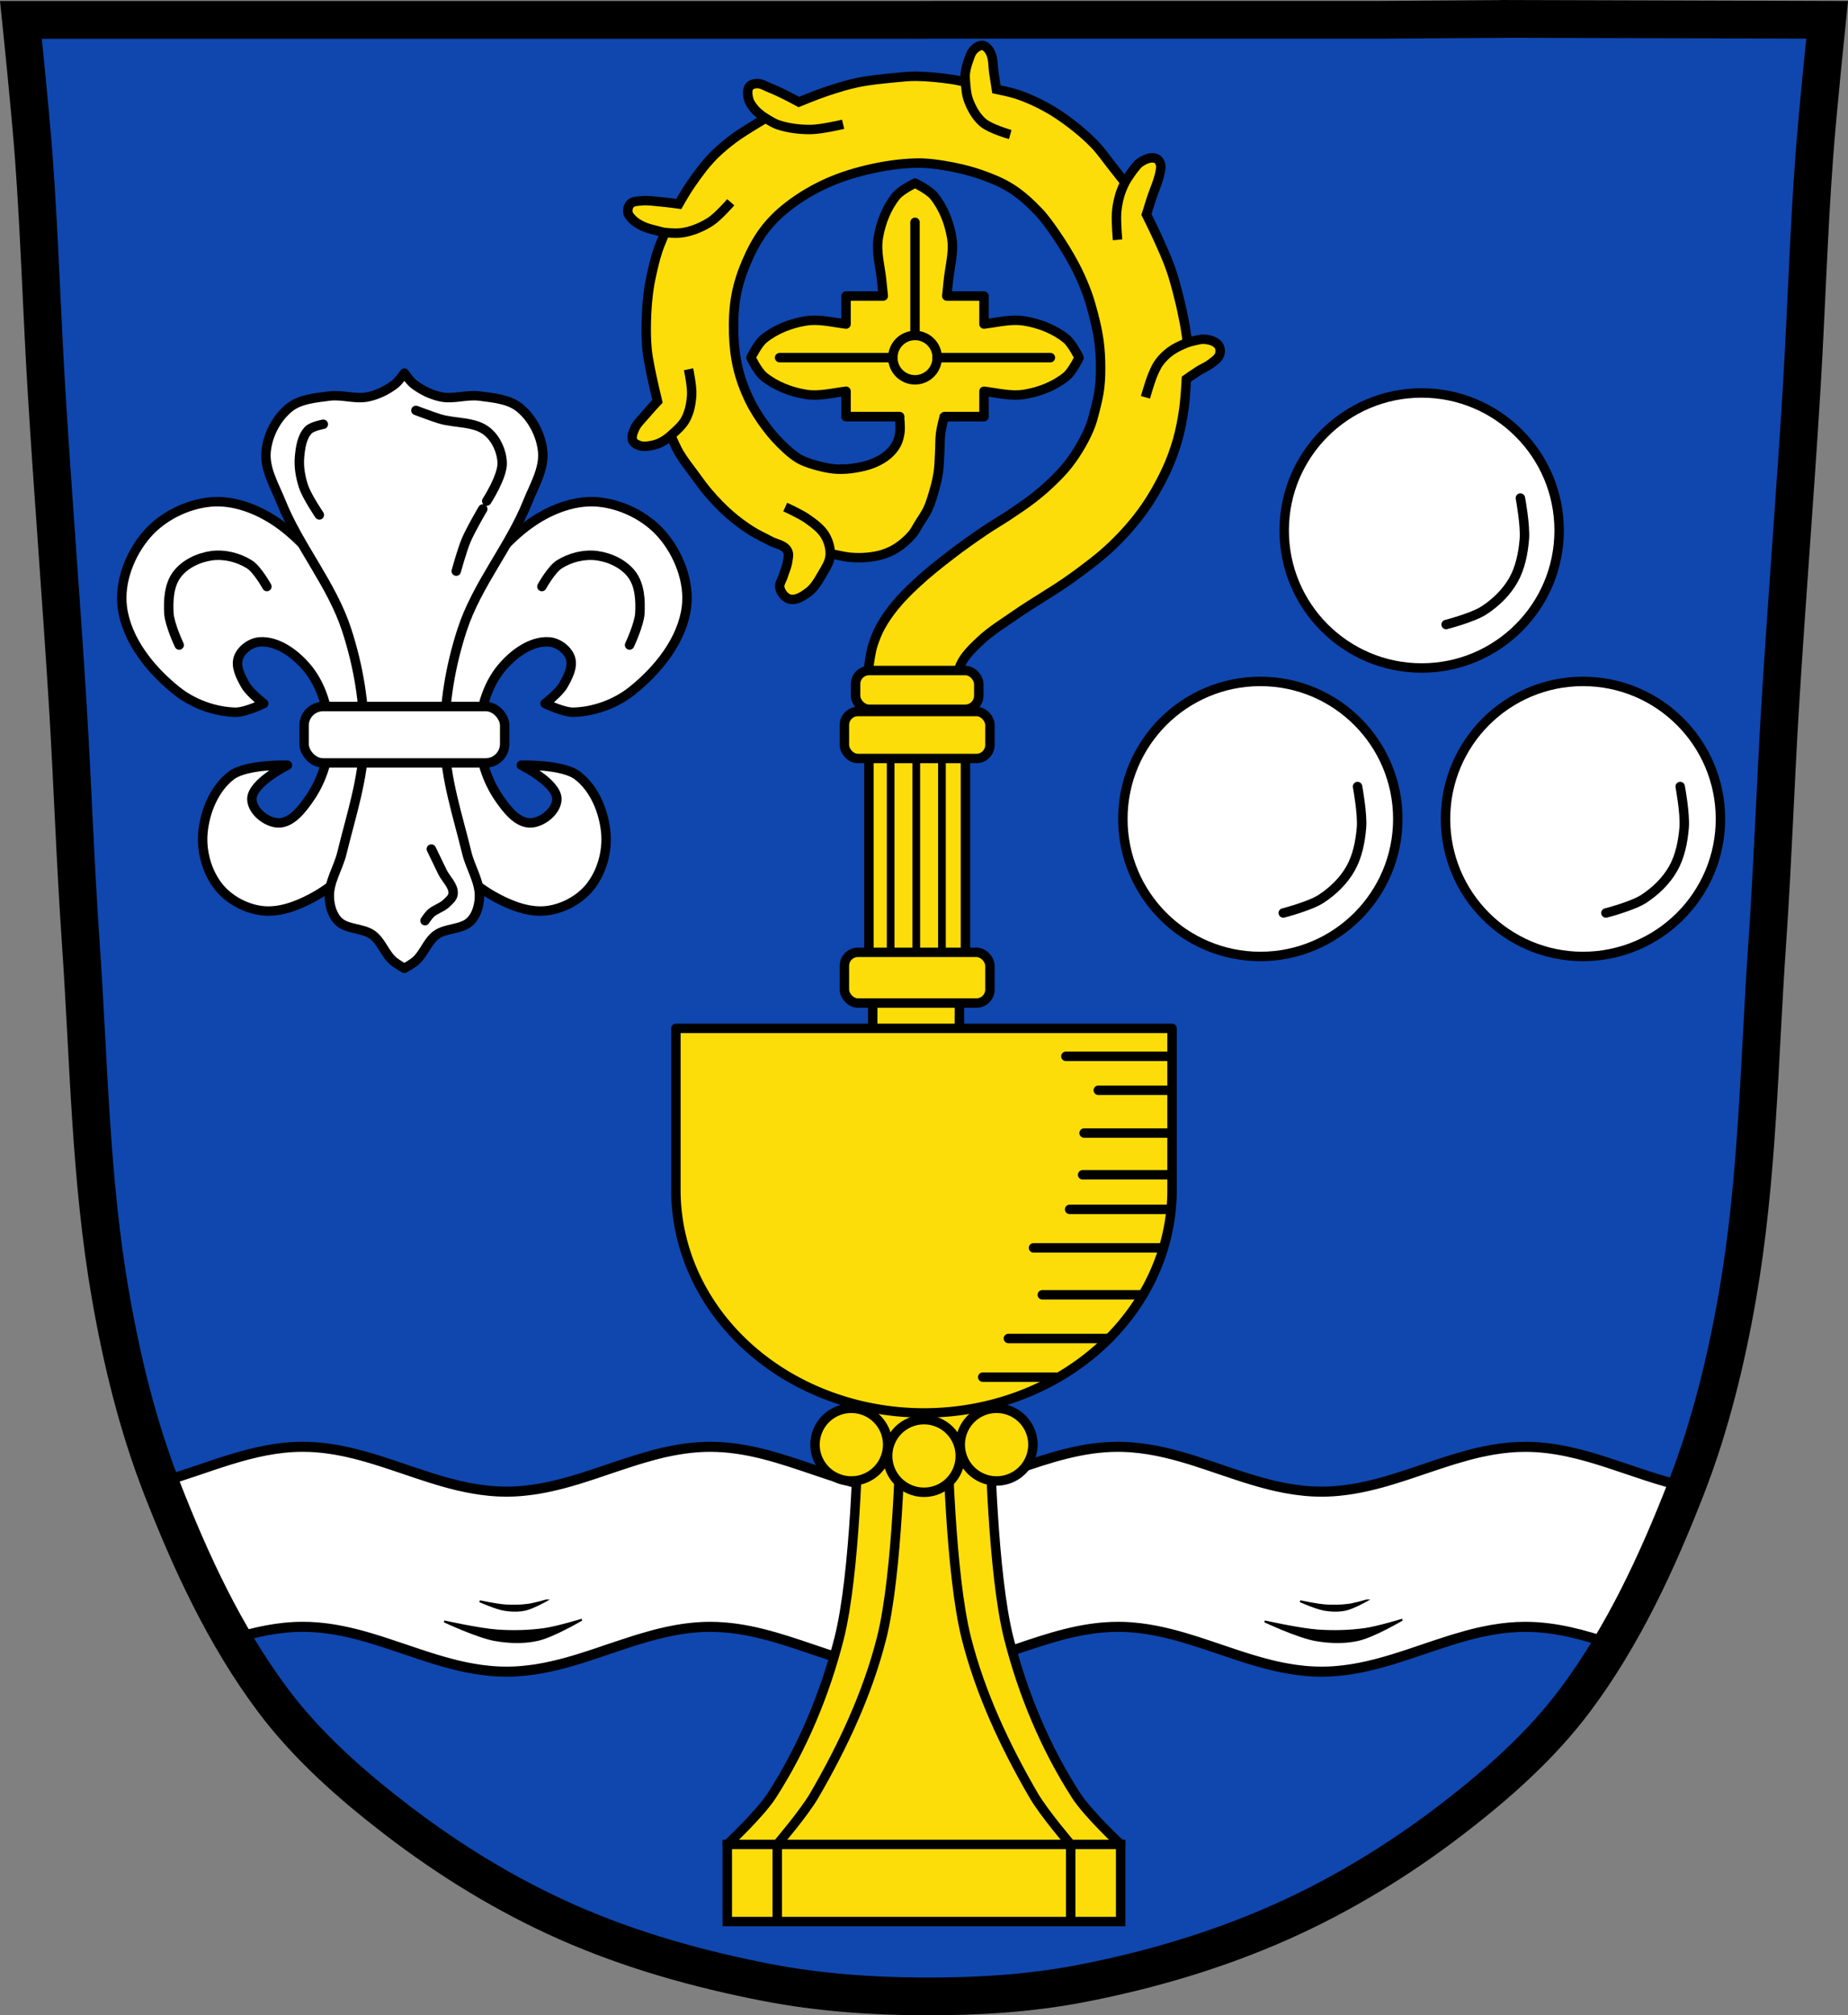
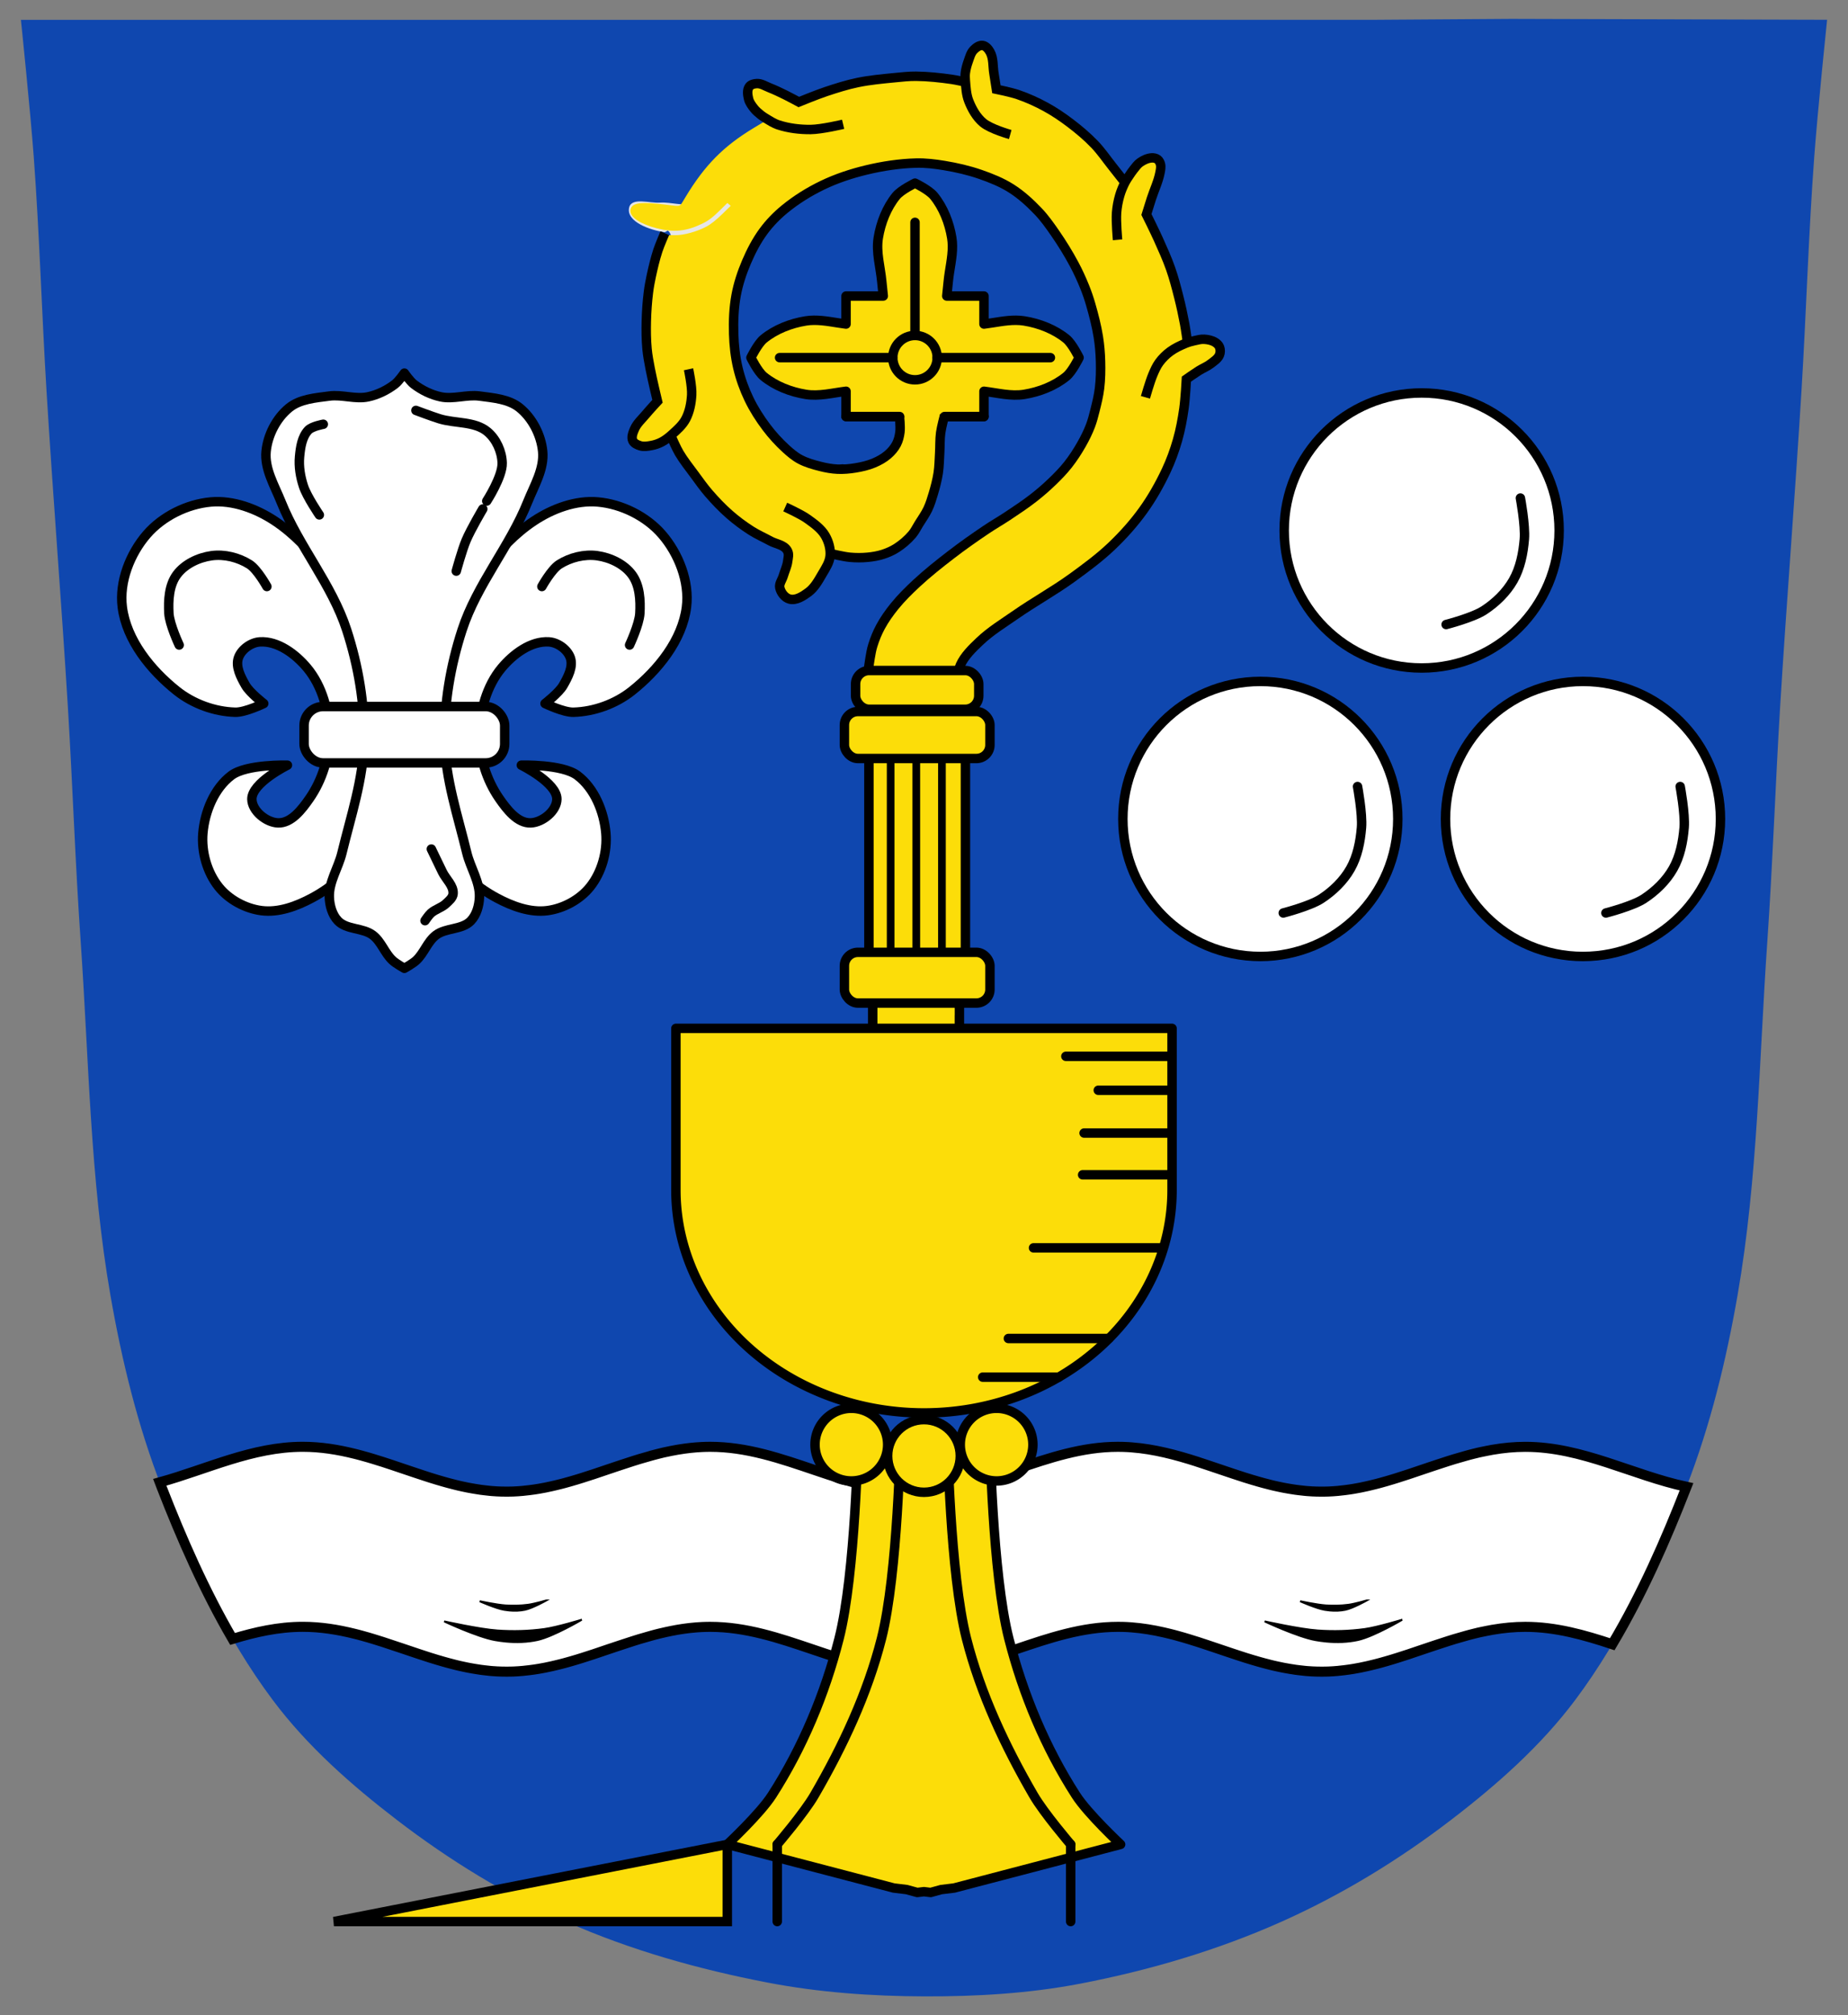
<svg xmlns="http://www.w3.org/2000/svg" xmlns:xlink="http://www.w3.org/1999/xlink" width="979.3" height="1067.61" viewBox="0 0 979.297 1067.606">
  <rect x="0" y="0" width="979.297" height="1067.606" fill="#808080" stroke="none" />
  <defs>
    <path id="0" d="m-532.21 473.67c0 0 14.11-3.607 20.1-7.519 6.201-4.051 11.83-9.492 15.493-15.93 3.717-6.533 5.235-14.284 5.862-21.774.609-7.266-2.094-21.774-2.094-21.774" stroke="#000" fill-rule="evenodd" fill="none" stroke-linecap="round" stroke-width="5" />
  </defs>
  <g transform="translate(201.79 9.977)">
    <path d="m597.68.037l-70.798.478h-235.05l-7.958.043h-235.05-239.53c0 0 4.995 48.18 6.784 72.32 3.067 41.38 4.256 82.87 6.784 124.29 3.405 55.766 7.902 111.49 11.307 167.25 2.529 41.41 3.91 82.9 6.784 124.29 4.346 62.59 5.02 125.75 15.786 187.56 6.02 34.562 14.418 68.979 27.14 101.67 15.355 39.473 33.473 78.71 58.839 112.63 18.288 24.456 41.648 45.04 65.884 63.62 27.747 21.272 57.962 39.816 89.93 53.968 33.818 14.97 69.917 25.08 106.24 32.09 27.334 5.278 55.35 7.255 83.19 7.349 27.662.094 55.55-1.52 82.71-6.741 36.46-7.01 72.54-17.626 106.46-32.746 31.934-14.235 62.23-32.696 89.98-53.968 24.24-18.58 47.595-39.17 65.884-63.62 25.365-33.919 43.484-73.16 58.839-112.63 12.718-32.695 21.12-67.16 27.14-101.72 10.762-61.814 11.44-124.97 15.786-187.56 2.874-41.39 4.256-82.87 6.784-124.29 3.405-55.766 7.902-111.44 11.307-167.21 2.529-41.41 3.717-82.909 6.784-124.29 1.79-24.14 6.784-72.32 6.784-72.32l-168.73-.478" fill="#0f47af" />
    <g stroke="#000">
-       <path d="m254.64 724.44v24.427l24.723 13.916 46.782-2.813-7.106-36.715c0 0-36.12-4.589-38.2-4.589-2.073 0-26.2 5.774-26.2 5.774z" fill="#fcdd09" fill-rule="evenodd" />
      <path d="m-41.33 756.45c-26.843 0-50.706 11.862-75.8 18.819.34.892.671 1.788 1.018 2.678 10.677 27.448 22.698 54.779 37.555 80.29 12.03-3.639 24.281-6.422 37.23-6.422 9.491 0 18.619 1.498 27.551 3.725.66.165 1.322.328 1.98.5.575.15 1.148.307 1.721.463.99.269 1.982.55 2.967.834.11.032.23.06.34.092.993.288 1.978.59 2.969.891.139.042.279.088.418.131 1.147.351 2.294.71 3.438 1.074.22.07.457.132.678.203 3.498 1.121 6.99 2.299 10.473 3.48 1.802.611 3.587 1.208 5.389 1.816 1.028.347 2.071.695 3.1 1.037 1.657.551 3.313 1.099 4.975 1.631.286.092.574.187.861.277.094.03.167.064.26.094 1.405.444 2.808.872 4.219 1.295.386.115.785.22 1.172.334.613.18 1.21.362 1.824.537.901.257 1.83.515 2.734.76.545.147 1.093.283 1.641.426.286.075.572.15.859.223.557.142 1.11.292 1.668.428.52.127 1.016.25 1.537.371.552.129 1.11.249 1.664.371.02.005.059.014.078.018.827.182 1.644.35 2.475.518.047.009.111.028.158.037.358.071.709.136 1.068.205.69.132 1.388.251 2.08.371.25.043.506.087.758.129.777.13 1.562.256 2.342.371.279.041.557.09.836.129.597.084 1.197.149 1.797.223 1.04.128 2.077.255 3.125.352.138.012.278.025.416.037.269.023.536.053.807.074.562.045 1.123.074 1.693.109.26.016.521.042.781.057.794.043 1.596.068 2.396.092.901.027 1.8.039 2.709.039.594 0 1.179-.009 1.77-.019.59-.012 1.185-.012 1.771-.035.688-.026 1.375-.07 2.059-.111.222-.013.429-.022.65-.037.853-.056 1.705-.125 2.551-.203.038-.004.067-.018.105-.019.954-.089 1.891-.2 2.838-.314.028-.003.051.003.078 0 .139-.017.277-.039.416-.057.834-.104 1.673-.209 2.502-.332.775-.115 1.574-.241 2.346-.371 1.148-.194 2.299-.403 3.438-.629.065-.013.117-.024.182-.037.14-.028.276-.065.416-.094.957-.194 1.914-.396 2.865-.609.743-.167 1.471-.341 2.213-.52.873-.209 1.761-.425 2.631-.648.684-.176 1.376-.353 2.059-.537 1.113-.3 2.199-.606 3.307-.926 1.111-.32 2.226-.647 3.334-.982.075-.023.159-.049.234-.072.837-.255 1.668-.515 2.502-.777 1.725-.542 3.438-1.1 5.156-1.666.138-.045.279-.086.416-.131.093-.03.193-.061.285-.092 1.96-.649 3.909-1.318 5.861-1.982v.004c.799-.271 1.598-.54 2.396-.811.53-.176 1.062-.349 1.588-.527.324-.11.641-.224.965-.334 1.2-.406 2.42-.803 3.621-1.203 2.193-.731 4.386-1.452 6.588-2.148 1.1-.348 2.178-.684 3.281-1.02 2-.608 4.03-1.191 6.04-1.742.641-.175 1.257-.349 1.898-.518.678-.178 1.353-.351 2.033-.521.236-.058.471-.113.705-.172 1.243-.304 2.491-.593 3.742-.865.575-.12 1.149-.233 1.725-.352.324-.066.639-.139.963-.203.368-.072.753-.134 1.121-.203.531-.1 1.055-.211 1.584-.311.908-.159 1.818-.304 2.732-.441.402-.061.806-.117 1.209-.174.746-.104 1.495-.202 2.244-.291.321-.038.64-.076.961-.111.938-.103 1.879-.192 2.824-.27.306-.025.614-.052.92-.074.223-.016.445-.03.67-.045.432-.029.868-.053 1.301-.076.282-.015.563-.031.846-.043.352-.015.702-.026 1.055-.037.349-.011.7-.024 1.051-.031.162-.003.323-.003.484-.006.472-.007.945-.014 1.42-.014 37.977 0 70.11 23.748 108.08 23.748l-.002-.002c37.97 0 70-23.75 107.97-23.75.701 0 1.402.009 2.1.025.119.003.238.007.357 0 .534.014 1.066.033 1.598.057.228 0 .457.022.684.033.394.02.789.044 1.182.068.334.021.67.042 1 .066.077.006.153.013.23.018 5.78.442 11.436 1.384 17.01 2.645h.004.002c1.122.254 2.24.521 3.355.799.66.165 1.322.328 1.98.5.575.15 1.148.309 1.721.465.99.269 1.985.55 2.969.834.11.032.228.06.338.092.993.288 1.979.588 2.969.889.139.042.277.088.416.131 1.147.351 2.295.71 3.438 1.074.22.07.457.132.678.203 3.498 1.121 6.988 2.301 10.471 3.482 1.802.611 3.588 1.208 5.391 1.816.103.035.211.068.314.104.927.312 1.861.626 2.785.934.131.044.263.085.395.129.977.325 1.955.645 2.934.963.549.179 1.097.363 1.646.539.286.092.572.187.859.277.094.03.169.064.262.094 1.405.444 2.808.872 4.219 1.295.386.115.783.22 1.17.334.613.18 1.21.362 1.824.537.901.257 1.83.513 2.734.758.545.147 1.093.285 1.641.428.286.075.574.148.861.221.557.142 1.108.294 1.666.43.52.127 1.014.25 1.535.371.552.129 1.114.247 1.668.369.02.005.059.015.078.019.827.182 1.644.35 2.475.518.047.009.108.028.156.037.358.071.707.134 1.066.203.69.132 1.392.251 2.084.371.25.043.505.089.756.131.777.13 1.564.254 2.344.369.279.041.553.092.832.131.598.084 1.198.149 1.799.223 1.04.128 2.077.255 3.125.352.138.012.278.025.416.037.269.023.538.053.809.074.562.045 1.123.074 1.693.109.26.016.52.042.779.057.794.043 1.598.068 2.398.092.902.027 1.797.039 2.705.039.595 0 1.183-.009 1.773-.019.59-.012 1.185-.014 1.771-.037.688-.026 1.371-.068 2.055-.109.222-.013.431-.022.652-.037.853-.056 1.707-.125 2.553-.203.037-.004.063-.018.102-.019.954-.089 1.895-.2 2.842-.314.027-.003.049.003.076 0 .139-.017.277-.039.416-.057.834-.104 1.671-.209 2.5-.332.775-.115 1.574-.241 2.346-.371 1.148-.194 2.3-.403 3.439-.629.065-.013.117-.024.182-.037.14-.028.276-.065.416-.094.957-.194 1.914-.398 2.865-.611.743-.167 1.471-.339 2.213-.518.873-.209 1.761-.425 2.631-.648.684-.176 1.376-.355 2.059-.539 1.113-.3 2.199-.604 3.307-.924 1.111-.32 2.226-.647 3.334-.982.075-.023.159-.051.234-.074.837-.255 1.666-.515 2.5-.777 1.725-.542 3.44-1.098 5.158-1.664.138-.045.279-.086.416-.131.093-.03.194-.065.287-.096 2.622-.868 5.221-1.758 7.838-2.646.663-.226 1.34-.443 2-.668.324-.11.641-.222.965-.332 1.2-.406 2.42-.805 3.621-1.205 2.193-.731 4.386-1.45 6.588-2.146 1.1-.348 2.178-.684 3.281-1.02 2-.608 4.03-1.191 6.04-1.742.641-.175 1.26-.349 1.902-.518.678-.178 1.349-.351 2.029-.521.879-.218 1.751-.443 2.633-.646.442-.102.908-.199 1.352-.297.727-.161 1.46-.294 2.189-.443.324-.066.638-.139.961-.203.368-.072.753-.136 1.121-.205.636-.12 1.264-.261 1.902-.371.046-.008.109 0 .154-.018 5.644-.964 11.383-1.537 17.268-1.537 16.12 0 31.17 4.285 46.07 9.209 15.632-26.318 28.16-54.655 39.24-83.12.036-.093.069-.187.105-.279-28.698-6.145-55.2-21.17-85.4-21.17-5.886 0-11.625.573-17.27 1.537-.046.008-.113.013-.158.019-.64.11-1.26.251-1.896.371-.368.069-.755.131-1.123.203-.324.063-.638.137-.961.203-.731.15-1.461.283-2.188.443-.443.098-.911.193-1.354.295-.882.204-1.752.429-2.631.648-.68.169-1.357.343-2.035.521-.643.169-1.258.344-1.898.52-2.02.552-4.04 1.132-6.04 1.74-1.103.335-2.184.671-3.283 1.02-2.202.696-4.396 1.417-6.59 2.148-1.201.401-2.42.799-3.619 1.205-.324.11-.641.222-.965.332-.663.225-1.338.442-2 .668-2.618.888-5.217 1.779-7.84 2.646-.093.031-.194.063-.287.094-.138.045-.279.086-.416.131-1.718.566-3.433 1.124-5.158 1.666-.836.262-1.666.52-2.5.775-.075.023-.159.051-.234.074-1.106.336-2.223.662-3.334.982-1.109.319-2.193.626-3.307.926-.682.184-1.374.361-2.059.537-.87.224-1.758.438-2.631.648-.741.178-1.468.352-2.213.52-.952.213-1.908.418-2.865.611-.14.029-.276.064-.416.092-.065.013-.12.024-.186.037-1.139.226-2.288.436-3.436.631-.772.131-1.569.254-2.346.369-.825.123-1.666.229-2.5.334-.139.017-.277.038-.416.055-.028.003-.051-.003-.078 0-.947.115-1.884.228-2.838.316-.037.004-.067.018-.105.019-.847.078-1.699.145-2.551.201-.222.015-.428.024-.65.037-.683.04-1.371.083-2.059.109-.588.022-1.179.025-1.77.037-.591.012-1.178.019-1.771.019-.909 0-1.807 0-2.709-.037-.799-.023-1.602-.05-2.396-.094-.26-.014-.522-.038-.781-.055-.566-.035-1.134-.067-1.695-.111-.27-.021-.537-.05-.807-.074-.138-.012-.278-.022-.416-.035-1.048-.097-2.085-.226-3.125-.354-.6-.074-1.199-.139-1.797-.223-.279-.039-.555-.088-.834-.129-.781-.115-1.567-.241-2.344-.371-.25-.042-.508-.086-.758-.129-.693-.121-1.391-.239-2.08-.371-.359-.069-.71-.131-1.068-.203-.047-.009-.11-.029-.158-.039-.832-.167-1.644-.335-2.471-.518-.02-.005-.061-.015-.08-.019-.554-.123-1.114-.242-1.666-.371-.521-.122-1.018-.242-1.537-.369-.559-.136-1.109-.286-1.666-.428-.286-.073-.573-.148-.859-.223-.548-.142-1.094-.279-1.641-.426-.904-.244-1.835-.503-2.736-.76-.614-.175-1.209-.357-1.82-.537-.387-.113-.787-.218-1.174-.334-1.411-.422-2.816-.85-4.221-1.295-.094-.03-.167-.064-.26-.094-.286-.091-.574-.185-.861-.277-1.662-.532-3.317-1.077-4.975-1.629-1.029-.343-2.072-.692-3.1-1.039-1.802-.608-3.587-1.203-5.389-1.814-3.483-1.181-6.973-2.361-10.471-3.482-.047-.015-.096-.029-.145-.043-.004 0-.008-.019-.014-.029-11.233-3.594-22.622-6.616-34.531-7.539-.459-.036-.919-.072-1.379-.102-.223-.014-.447-.032-.67-.045h-.018c-.759-.043-1.52-.075-2.283-.1-.185-.006-.371-.011-.557-.016-.819-.022-1.639-.037-2.463-.037-37.971 0-69.976 23.748-107.95 23.748-11.865 0-23.16-2.318-34.24-5.506-.002 0-.003-.003-.006-.004-1.105-.318-2.211-.644-3.313-.979-.002 0-.006 0-.008-.002-.32-.097-.637-.199-.957-.297-18.437-5.666-36.405-13.234-55.57-15.943-2.293-.324-4.603-.579-6.934-.752-1.157-.086-2.317-.153-3.484-.197-.009 0-.016-.002-.025-.002-1.176-.045-2.359-.068-3.545-.068-.728 0-1.45 0-2.174.027-.732.017-1.46.046-2.188.08-4.149.194-8.225.664-12.252 1.33-.209.035-.418.066-.627.102-.046.008-.113.013-.158.019-.189.033-.374.073-.561.109-1.83.324-3.65.682-5.461 1.082-.049.011-.101.018-.15.029-.443.098-.909.193-1.352.295-.373.086-.743.184-1.113.275-.507.121-1.013.247-1.52.373-.68.169-1.353.342-2.031.52-.215.057-.433.107-.648.164-.002.005-.005.011-.008.016-.414.113-.824.227-1.244.342-2.02.552-4.04 1.132-6.04 1.74-1.103.335-2.184.67-3.283 1.018-2.202.696-4.394 1.417-6.588 2.148-1.201.401-2.422.799-3.621 1.205-.324.11-.641.224-.965.334-.663.225-1.338.44-2 .666-2.618.888-5.217 1.779-7.84 2.646-.093.031-.193.063-.285.094-.138.045-.278.084-.416.129-1.718.566-3.435 1.128-5.16 1.67-.836.262-1.666.52-2.5.775-.075.023-.159.051-.234.074-1.106.336-2.223.662-3.334.982-1.109.319-2.195.626-3.309.926-.682.184-1.37.361-2.055.537-.87.224-1.76.438-2.633.648-.741.178-1.47.35-2.215.518-.952.213-1.906.418-2.863.611-.14.029-.276.066-.416.094-.065.013-.119.024-.184.037-1.139.226-2.291.434-3.438.629-.772.131-1.567.256-2.344.371-.825.123-1.666.229-2.5.334-.139.017-.277.038-.416.055-.028.003-.051-.003-.078 0-.947.115-1.884.228-2.838.316-.038.004-.067.015-.105.018-.847.078-1.699.147-2.551.203-.222.015-.43.024-.652.037-.683.04-1.369.085-2.057.111-.588.022-1.181.025-1.771.037-.59.012-1.178.018-1.771.018-.908 0-1.805-.009-2.707-.035-.799-.023-1.602-.05-2.396-.094-.26-.014-.524-.038-.783-.055-.566-.035-1.132-.067-1.693-.111-.27-.021-.537-.05-.807-.074-.138-.012-.278-.024-.416-.037-1.048-.097-2.085-.224-3.125-.352-.6-.074-1.201-.139-1.799-.223-.279-.039-.553-.09-.832-.131-.781-.115-1.569-.239-2.346-.369-.25-.042-.504-.087-.754-.131-.693-.121-1.395-.239-2.084-.371-.359-.069-.708-.129-1.066-.201-.047-.009-.109-.029-.156-.039-.831-.167-1.648-.335-2.475-.518-.02-.005-.059-.015-.078-.019-.554-.123-1.116-.24-1.668-.369-.521-.122-1.016-.244-1.535-.371-.559-.136-1.109-.284-1.666-.426-.286-.073-.573-.148-.859-.223-.548-.142-1.096-.279-1.643-.426-.904-.244-1.833-.505-2.734-.762-.614-.175-1.211-.355-1.822-.535-.387-.113-.785-.218-1.172-.334-1.411-.422-2.814-.852-4.219-1.297-.094-.03-.171-.064-.264-.094-.286-.091-.572-.183-.859-.275-1.662-.532-3.315-1.081-4.973-1.633-1.029-.343-2.074-.688-3.102-1.035-1.802-.608-3.588-1.203-5.391-1.814-3.483-1.181-6.971-2.363-10.469-3.484-.22-.07-.46-.133-.68-.203-1.143-.364-2.291-.724-3.438-1.074-.139-.042-.279-.087-.418-.129-.99-.301-1.974-.603-2.967-.891-.11-.032-.232-.06-.342-.092-.985-.284-1.978-.565-2.967-.834-.573-.156-1.147-.313-1.721-.463-.659-.172-1.318-.337-1.979-.502-8.93-2.226-18.06-3.725-27.553-3.725z" fill="#fff" stroke-width="5.326" />
      <path d="m87.67 837.86c0 0-6.325 1.84-9.588 2.27-3.979.523-8.04.62-12.04.355-4.598-.303-13.633-2.219-13.633-2.219 0 0 8.477 3.791 13.04 4.557.894.15 1.8.27 2.713.354 2.738.25 5.526.175 8.188-.381 4.057-.847 11.328-4.936 11.328-4.936zm217.39 0c0 0-6.325 1.84-9.588 2.27-3.979.523-8.04.62-12.04.355-4.598-.303-13.633-2.219-13.633-2.219 0 0 8.477 3.791 13.04 4.557.894.15 1.8.27 2.713.354 2.738.25 5.526.175 8.188-.381 4.057-.847 11.328-4.936 11.328-4.936zm217.39 0c0 0-6.325 1.84-9.588 2.27-3.979.523-8.04.62-12.04.355-4.598-.303-13.633-2.219-13.633-2.219 0 0 8.477 3.791 13.04 4.557.894.15 1.8.27 2.713.354 2.738.25 5.526.175 8.188-.381 4.057-.847 11.328-4.936 11.328-4.936zm-415.95 10.197c0 0-13.08 4-19.822 4.938-8.225 1.138-16.615 1.349-24.9.773-9.505-.66-28.19-4.826-28.19-4.826 0 0 17.528 8.244 26.955 9.91 1.849.327 3.723.586 5.609.768 5.66.544 11.423.38 16.926-.828 8.387-1.843 23.418-10.734 23.418-10.734zm217.39 0c0 0-13.08 4-19.822 4.938-8.225 1.138-16.615 1.349-24.9.773-9.505-.66-28.19-4.826-28.19-4.826 0 0 17.528 8.244 26.955 9.91 1.849.327 3.723.586 5.609.768 5.66.544 11.423.38 16.926-.828 8.387-1.843 23.418-10.734 23.418-10.734zm217.39 0c0 0-13.08 4-19.822 4.938-8.225 1.138-16.615 1.349-24.9.773-9.505-.66-28.19-4.826-28.19-4.826 0 0 17.528 8.244 26.955 9.91 1.849.327 3.723.586 5.609.768 5.66.544 11.423.38 16.926-.828 8.387-1.843 23.418-10.734 23.418-10.734z" fill-rule="evenodd" />
-       <path d="m597.69.051l-70.798.478h-235.05l-7.958.043h-235.05-239.53c0 0 4.994 48.18 6.784 72.32 3.067 41.38 4.256 82.87 6.784 124.29 3.405 55.766 7.902 111.49 11.307 167.25 2.529 41.41 3.91 82.9 6.784 124.29 4.346 62.59 5.02 125.75 15.786 187.56 6.02 34.562 14.418 68.979 27.14 101.67 15.355 39.474 33.473 78.71 58.839 112.63 18.288 24.456 41.648 45.04 65.884 63.62 27.747 21.272 57.962 39.816 89.93 53.968 33.818 14.97 69.917 25.08 106.24 32.09 27.334 5.278 55.35 7.255 83.19 7.349 27.662.094 55.55-1.52 82.71-6.741 36.46-7.01 72.54-17.626 106.46-32.746 31.934-14.235 62.23-32.696 89.98-53.968 24.24-18.58 47.595-39.17 65.884-63.62 25.365-33.919 43.484-73.16 58.839-112.63 12.718-32.695 21.12-67.16 27.14-101.72 10.762-61.814 11.44-124.97 15.786-187.56 2.874-41.39 4.256-82.87 6.784-124.29 3.405-55.766 7.902-111.44 11.307-167.21 2.529-41.41 3.717-82.909 6.784-124.29 1.79-24.14 6.784-72.32 6.784-72.32l-168.73-.478z" fill="none" stroke-width="20" />
    </g>
    <g transform="translate(1010.45)">
      <g>
        <circle r="72.85" cy="423.85" cx="-544.36" fill="#fff" stroke="#000" stroke-linecap="round" stroke-width="5" />
        <use xlink:href="#0" />
        <g transform="translate(170.98)">
          <circle r="72.85" cy="423.85" cx="-544.36" fill="#fff" stroke="#000" stroke-linecap="round" stroke-width="5" />
          <use xlink:href="#0" />
        </g>
      </g>
      <g transform="translate(86.3-152.81)">
        <circle cx="-545.17" cy="423.85" r="72.85" fill="#fff" stroke="#000" stroke-linecap="round" stroke-width="5" />
        <use xlink:href="#0" />
      </g>
    </g>
    <g stroke="#000" stroke-width="5">
      <g fill-rule="evenodd">
        <path d="m-49.47 395.37c0 0-21.691-.628-29.73 5.444-9.07 6.847-14.1 19.249-15.07 30.568-.85 9.857 2.193 20.749 8.375 28.474 5.387 6.732 14.06 11.435 22.612 12.562 9.129 1.203 18.68-2.355 26.799-6.7 10.977-5.875 20.947-14.624 27.636-25.12 12.88-20.22 22.847-44.747 21.355-68.67-1.135-18.205-12.974-34.34-22.612-49.829-12.786-20.545-25.896-42.733-46.06-56.11-9.826-6.519-22.17-11.11-33.917-10.05-12.62 1.142-25.623 7.588-33.917 17.17-8.87 10.244-14.684 25.08-12.981 38.523 2.219 17.514 15.08 33.398 28.892 44.39 8.606 6.843 19.995 11.01 30.986 11.306 5.252.14 15.07-4.606 15.07-4.606 0 0-7.381-5.688-9.631-9.631-2.5-4.381-5.454-9.902-3.769-14.656 1.567-4.42 6.626-8.06 11.306-8.375 9.536-.643 19 6.476 25.12 13.818 7.913 9.493 11.586 22.816 11.725 35.17.132 11.831-3.735 24.19-10.468 33.917-4.02 5.808-9.691 13.258-16.749 12.981-6.22-.244-13.741-6.338-13.818-12.562-.108-8.687 18.843-18.01 18.843-18.01z" fill="#fff" stroke-linejoin="round" />
        <path d="m-106.84 331.72c0 0-5.112-10.888-5.444-16.749-.394-6.969.039-14.904 4.187-20.518 4.157-5.626 11.494-9.09 18.424-10.05 6.809-.939 14.294.926 20.1 4.606 4.198 2.661 9.212 11.725 9.212 11.725" fill="none" stroke-linecap="round" />
        <path d="m74.47 395.37c0 0 21.691-.628 29.73 5.444 9.07 6.847 14.1 19.249 15.07 30.568.85 9.857-2.193 20.749-8.375 28.474-5.387 6.732-14.06 11.435-22.612 12.562-9.129 1.203-18.68-2.355-26.799-6.7-10.977-5.875-20.947-14.624-27.636-25.12-12.88-20.22-22.847-44.747-21.355-68.67 1.135-18.205 12.974-34.34 22.612-49.829 12.785-20.545 25.896-42.733 46.06-56.11 9.826-6.519 22.17-11.11 33.917-10.05 12.62 1.142 25.623 7.588 33.917 17.17 8.87 10.244 14.684 25.08 12.981 38.523-2.219 17.514-15.07 33.398-28.892 44.39-8.606 6.843-19.995 11.01-30.986 11.306-5.252.14-15.07-4.606-15.07-4.606 0 0 7.381-5.688 9.631-9.631 2.5-4.381 5.454-9.902 3.769-14.656-1.567-4.42-6.627-8.06-11.306-8.375-9.536-.643-19 6.476-25.12 13.818-7.913 9.493-11.586 22.816-11.725 35.17-.132 11.831 3.735 24.19 10.468 33.917 4.02 5.808 9.691 13.258 16.749 12.981 6.22-.244 13.741-6.338 13.818-12.562.108-8.687-18.843-18.01-18.843-18.01z" fill="#fff" stroke-linejoin="round" />
        <path d="m131.84 331.72c0 0 5.112-10.888 5.444-16.749.394-6.969-.039-14.904-4.187-20.518-4.157-5.626-11.494-9.09-18.424-10.05-6.809-.939-14.294.926-20.1 4.606-4.198 2.661-9.212 11.725-9.212 11.725" fill="none" stroke-linecap="round" />
        <path d="m12.497 187.68c0 0-2.976 4.304-5.02 5.863-4.172 3.178-9.108 5.607-14.238 6.699-6.691 1.424-13.737-1.324-20.518-.418-7.355.983-15.613 1.58-21.355 6.279-6.716 5.496-11.291 14.395-12.142 23.03-.915 9.273 4.49 18.15 7.955 26.799 9.448 23.584 26.906 43.671 34.756 67.834 6.155 18.944 9.622 39.13 9.211 59.04-.414 20.06-7.01 39.538-11.725 59.04-1.91 7.902-6.997 15.326-6.699 23.449.163 4.457 1.511 9.349 4.605 12.561 4.605 4.778 13.14 3.532 18.426 7.537 4.519 3.421 6.311 9.546 10.467 13.4 1.845 1.711 6.281 4.188 6.281 4.188 0 0 4.436-2.476 6.281-4.188 4.156-3.854 5.95-9.979 10.469-13.4 5.291-4 13.819-2.759 18.424-7.537 3.095-3.211 4.442-8.104 4.605-12.561.297-8.124-4.789-15.548-6.699-23.449-4.714-19.503-11.311-38.981-11.725-59.04-.411-19.914 3.058-40.1 9.213-59.04 7.85-24.16 25.306-44.25 34.754-67.834 3.465-8.65 8.872-17.526 7.957-26.799-.852-8.637-5.428-17.535-12.145-23.03-5.742-4.699-14-5.297-21.355-6.279-6.781-.906-13.827 1.842-20.518.418-5.13-1.092-10.06-3.521-14.236-6.699-2.047-1.56-5.03-5.863-5.03-5.863z" fill="#fff" stroke-linejoin="round" />
      </g>
      <g stroke-linecap="round">
        <rect width="106.31" height="29.885" x="-40.657" y="364.3" rx="10.08" fill="#fff" stroke-linejoin="round" />
        <g fill="none" fill-rule="evenodd">
          <path d="m-32.564 262.79c0 0-6.578-9.634-8.389-15.1-1.663-5.02-2.585-10.462-2.097-15.728.455-4.909 1.232-10.464 4.614-14.05 1.959-2.078 7.969-3.146 7.969-3.146" />
          <path d="m18.606 207.43c0 0 8.195 3.097 12.373 4.404 8.432 2.637 18.819 1.239 25.585 6.921 4.67 3.921 7.6 10.471 7.759 16.567.189 7.241-8.179 20.13-8.179 20.13" />
          <path d="m54.05 259.65c0 0-6.376 10.805-8.808 16.567-2.227 5.275-5.243 16.358-5.243 16.358" />
          <path d="m26.785 439.79c0 0 3.901 8.115 5.872 12.163 1.875 3.851 6.02 7.266 5.662 11.534-.18 2.146-2.207 3.767-3.775 5.243-2.288 2.153-5.634 2.931-7.969 5.03-1.258 1.132-3.146 3.985-3.146 3.985" />
        </g>
        <g fill="#fcdd09" stroke-linejoin="round">
          <path d="m284.66 562.84v.722h15.308v-.722h-15.308z" />
          <rect width="45.3" height="20.752" x="260.99" y="542.78" rx="7.167" />
        </g>
      </g>
    </g>
    <path d="m283.7 529.69c0 0-1.749-101.86-1.197-152.79.146-13.533-3.723-27.971 1.197-40.584 4.204-10.78 14.231-18.407 22.747-26.26 19.278-17.778 44.799-28.12 63.45-46.553 9.921-9.802 19.341-20.754 25.14-33.422 6.273-13.702 9.184-29.11 9.578-44.17.39-14.909-2.441-30.02-7.183-44.17-5.433-16.204-13.627-31.716-23.944-45.36-7.647-10.112-16.633-19.764-27.536-26.26-14.408-8.585-31.21-13.668-47.888-15.518-17.13-1.899-34.996-.238-51.48 4.775-19.13 5.818-38.592 14.489-52.677 28.648-13.704 13.776-23.2 32.413-27.536 51.33-4.273 18.634-2.941 38.936 2.394 57.3 4.229 14.553 12.986 27.779 22.747 39.39 6.475 7.703 14.14 14.903 23.17 19.379 6.771 3.358 14.616 4.078 22.12 5.05 4.308.558 13.02.431 13.02.431" fill="none" stroke="#e6e6e6" stroke-width="27.798" />
    <g stroke="#000" stroke-width="5">
      <rect width="51.14" height="148.91" x="258.67" y="370.92" rx="7.167" fill="#fcdd09" stroke-linecap="round" />
      <g fill="#09dd09">
        <path d="m284.24 380.52v130.06" />
        <path d="m297.83 380.52v130.06" />
        <path d="m270.65 380.52v130.06" />
      </g>
    </g>
    <g fill="#e6e6e6">
      <g stroke="#e6e6e6" stroke-width=".632">
        <path d="m184.04 84.59c0 0-10.607 11.04-17.61 13.343-5.891 1.935-12.417-.662-18.606-.248-5.349.358-14.692-2.85-15.909 2.355-1.686 7.209 10.964 11.594 18.314 12.641.735.105 1.501-1.121 2.113-.702 4.072 2.782.704 14.748.704 14.748" />
        <path d="m151.92 172.42c0 0 3.081 14.979.998 22.03-1.753 5.932-7.606 9.808-10.783 15.12-2.746 4.591-10.705 10.43-7.102 14.388 4.99 5.482 15.8-2.401 20.843-7.834.504-.543-.071-1.868.622-2.132 4.61-1.758 12.569 7.807 12.569 7.807" />
      </g>
      <ellipse ry="7.153" rx="18.666" cy="205.86" cx="286.03" stroke="#000" stroke-linecap="round" stroke-width="3.159" />
    </g>
    <path d="m283.1 87.03c0 0-7.388 3.586-9.973 6.756-5.02 6.154-8.205 14.237-9.504 22.277-1.226 7.589 1.122 15.356 1.854 23.02.211 2.208.515 5.05.799 7.752h-19.732v14.85c-5.673-.696-11.39-2.054-17.04-2-1.435.013-2.867.116-4.291.346-8.05 1.298-16.14 4.483-22.301 9.496-3.173 2.582-6.764 9.957-6.764 9.957 0 0 3.591 7.377 6.764 9.959 6.161 5.01 14.251 8.198 22.301 9.496 7.03 1.134 14.219-.78 21.332-1.652v13.41h31.21c-.189 2.494-.484 4.847-.936 6.699-.96 3.936-2.486 7.955-5.074 10.922-4.113 4.714-9.806 7.97-15.582 9.75-3.718 1.146-11.596.391-11.596.391l-7.973 43.682c0 0 19.23 2.872 28.27 0 7.04-2.237 13.659-6.918 18.48-12.871 5.433-6.708 8.376-15.582 10.51-24.18 1.845-7.437 1.51-15.321 1.813-23.01.121-3.093.141-7.26.135-11.381h23.84v-13.41c7.113.872 14.299 2.786 21.332 1.652 8.05-1.298 16.14-4.483 22.299-9.496 3.173-2.582 6.766-9.959 6.766-9.959 0 0-3.593-7.375-6.766-9.957-6.161-5.01-14.249-8.198-22.299-9.496-1.424-.23-2.856-.333-4.291-.346-5.651-.05-11.368 1.308-17.04 2v-14.85h-19.721c.284-2.706.588-5.544.799-7.752.595-6.225 2.258-12.52 2.203-18.732-.013-1.434-.118-2.862-.348-4.285-1.299-8.04-4.488-16.12-9.506-22.277-2.585-3.17-9.967-6.756-9.967-6.756z" fill="#fcdd09" stroke="#000" stroke-linejoin="round" stroke-width="5" />
    <g fill="#e6e6e6" stroke="#e6e6e6">
      <g stroke-width=".632">
        <path d="m250.08 40.57c0 0-13.894 6.473-21.257 6.094-6.194-.319-11.337-5.093-17.257-6.938-5.117-1.594-12.664-7.953-15.687-3.538-4.186 6.114 6.02 14.762 12.492 18.387.647.363 1.806-.504 2.225.107 2.788 4.061-4.691 14-4.691 14" />
        <path d="m346.08 61.998c0 0-13.229-7.735-17.09-13.996-3.25-5.267-2.225-12.198-4.06-18.11-1.586-5.106-.616-14.91-5.977-14.887-7.425.032-8.778 13.316-8.1 20.688.068.737 1.44 1.197 1.174 1.887-1.773 4.593-14.228 4.094-14.228 4.094" />
        <path d="m413.36 128.75c0 0-8.201-12.921-8.757-20.25-.467-6.166 3.63-11.858 4.715-17.946.938-5.263 6.308-13.533 1.532-15.963-6.613-3.365-13.924 7.823-16.71 14.684-.279.686.73 1.722.176 2.214-3.687 3.272-14.527-2.864-14.527-2.864" />
        <path d="m413.38 218.41c0 0 1.403-15.226 5.446-21.373 3.401-5.171 10.13-7.19 14.714-11.356 3.962-3.601 13.276-6.89 10.978-11.719-3.183-6.688-15.82-2.266-22.23 1.478-.64.374-.474 1.809-1.215 1.861-4.924.351-9.762-11.1-9.762-11.1" />
      </g>
      <path d="m207.79 233.67c0 0 12.136 16.669 13.513 26.475 1.158 8.25-3.861 16.251-4.796 24.529-.808 7.155-7.316 18.732-.688 21.59 9.18 3.959 18.05-11.706 21.2-21.17.316-.946-1.13-2.252-.426-2.961 4.676-4.714 19.776 2.609 19.776 2.609" stroke-width=".851" />
    </g>
    <g fill="#fcdd09">
      <path d="m260.68 521.99v20.789h45.94v-24.14" stroke="#000" stroke-width="5" />
      <path d="m272.22 445.56v-64.89h1.479 1.479v64.89 64.89h-1.479-1.479v-64.89" />
      <path d="m285.81 445.56v-64.89h1.479 1.479v64.89 64.89h-1.479-1.479v-64.89" />
      <path d="m299.4 445.56v-64.89h1.479 1.479v64.89 64.89h-1.479-1.479v-64.89" />
      <rect rx="7.167" width="77.12" height="24.892" x="245.68" y="366.94" stroke="#000" stroke-linecap="round" stroke-width="5" />
    </g>
    <path d="m300.88 334.17c0 0 8.154-8.97 12.831-12.793 6.88-5.624 14.765-9.903 22.21-14.762 6.872-4.486 14.04-8.528 20.728-13.285 6.483-4.613 12.802-9.485 18.754-14.762 6.606-5.857 13.213-11.83 18.754-18.698 6.121-7.587 15.793-24.603 15.793-24.603" fill="none" stroke="#000" stroke-width="3.159" />
    <path d="m263.33 526.1v-1.666h20.314 20.314v1.666 1.666h-20.314-20.314v-1.666" fill="#fcdd09" />
    <g fill="#fbf52c">
      <path d="m261.01 363.18c-.048-.458-.122-4.101-.167-8.095-.076-6.838-.063-7.418.208-9.927.599-5.541 1.498-10.375 2.504-13.458 2.249-6.893 6.155-13.533 11.932-20.287l1.625-1.899 24.617.002 24.617.002-.601.385c-.331.212-1.711 1.086-3.067 1.944-5.484 3.468-9.367 6.327-12.799 9.425-2.833 2.557-10.935 10.899-10.837 11.158.023.06.874.874 1.892 1.809l1.851 1.7 1.548-1.652c2.765-2.951 8.612-8.773 10.119-10.08 3.201-2.768 7.684-5.887 15.03-10.461 1.948-1.212 4.263-2.66 5.145-3.218l1.604-1.014h2.325 2.325l-2.459 1.64c-2.202 1.468-7.1 4.801-11.947 8.129-2.545 1.747-6.582 4.803-8.42 6.372-2.029 1.733-7.748 7.415-8.968 8.909-3.832 4.694-5.447 8.268-6.05 13.391-.361 3.064-1.08 13.469-1.085 15.69v.366h-20.429-20.429l-.086-.833" />
      <path d="m261.01 363.38c-.045-.348-.121-4.02-.166-8.161-.078-7.089-.066-7.679.199-10.111.536-4.893 1.417-9.826 2.238-12.524 3.381-11.123 10.584-21 24.305-33.34 10.461-9.407 27.2-21.884 40.29-30.04 6.321-3.935 13.816-8.985 18.03-12.147l1.123-.843h23.23c12.778 0 23.23.033 23.23.073 0 .147-2.01 2.7-3.278 4.172-6.288 7.276-18.3 18.16-28.796 26.09-6.653 5.03-9.983 7.283-18.91 12.813-1.25.774-4.257 2.665-6.683 4.201-2.426 1.536-6.598 4.167-9.272 5.847-8.731 5.484-11.882 7.697-15.786 11.09-1.877 1.63-6.822 6.534-9.682 9.603l-2.111 2.265 1.854 1.762c1.019.969 1.893 1.748 1.94 1.732.048-.017 1.287-1.289 2.755-2.828 8.988-9.424 11.684-11.602 23.629-19.09 2.568-1.609 6.262-3.932 8.21-5.163 1.948-1.231 5.707-3.586 8.353-5.234 13.849-8.625 22.838-15.327 34.08-25.409 9.128-8.187 15.08-14.52 19.316-20.547l.53-.754v2.499 2.499l-1.539 1.913c-3.447 4.286-6.668 7.824-10.977 12.06-4.943 4.858-8.37 7.763-15.416 13.07-8.58 6.464-11.776 8.627-25.505 17.267-5.48 3.449-9.194 5.922-18.932 12.605-2.752 1.889-6.854 4.941-8.527 6.344-2.921 2.451-7.709 7.177-9.862 9.736-1.791 2.129-3.559 5-4.386 7.127-1.01 2.593-1.347 4.466-1.806 9.995-.299 3.603-.423 5.499-.687 10.493l-.083 1.566h-20.417-20.417l-.083-.633" />
    </g>
    <g fill="#fcdd09">
      <rect rx="7.167" width="77.12" height="26.877" x="245.68" y="494.51" stroke="#000" stroke-linecap="round" stroke-width="5" />
      <path d="m304.33 337.12l6.077-7.573 11.242-9.09 11.546-7.876 9.723-5.756 12.761-8.785 6.988-4.241 8.204-6.362 6.38-5.756 10.03-9.09 8.507-8.179 6.38-9.09 6.684-10.906 4.861-9.09-4.254-6.665-10.33 4.847-67.755 53.32-42.23 36.958 6.381 12.42 3.95 2.423z" />
      <g stroke="#000" stroke-linejoin="round" stroke-linecap="round" stroke-width="5">
        <path d="m252.9 751.54c0 0-1.255 72.01-10.07 106.59-7.425 29.13-19.27 57.62-35.529 82.906-6.348 9.874-23.688 26.05-23.688 26.05l88.23 23.1 6.832.828 5.604 1.541 3.553-.432 3.553.432 5.604-1.541 6.832-.828 88.23-23.1c0 0-17.34-16.181-23.688-26.05-16.259-25.291-28.1-53.771-35.529-82.906-8.813-34.583-10.07-106.59-10.07-106.59l-34.938 4.914-34.938-4.914z" fill-rule="evenodd" />
        <path d="m156.38 534.8v85.57.002a131.464 118.14 0 0 0 131.463 118.139 131.464 118.14 0 0 0 131.463 -118.139 131.464 118.14 0 0 0 0 -.002v-85.57h-41.05-180.96-40.91z" />
      </g>
    </g>
    <g stroke="#000" stroke-linecap="round" stroke-width="5">
      <g fill-rule="evenodd">
        <g fill="none">
          <path d="m419.3 549.6h-56.26" />
          <path d="m419.3 567.58h-39.09" />
          <path d="m419.3 590.25h-46.605" />
          <path d="m419.3 612.37h-47.38" />
-           <path d="m418.33 630.68h-53.3" />
          <path d="m412.8 651.07h-66.907" />
-           <path d="m403.85 675.94h-53.3" />
          <path d="m385.87 699.08h-53.3" />
        </g>
        <path d="m359.25 719.56h-40.28" fill="#fcdd09" />
      </g>
      <g fill="#fcdd09">
        <path d="m249.353 736.066a19.243 19.243 0 0 0 -19.242 19.242 19.243 19.243 0 0 0 19.242 19.244 19.243 19.243 0 0 0 19.244 -19.244 19.243 19.243 0 0 0 -19.244 -19.242zm76.973 0a19.243 19.243 0 0 0 -19.244 19.242 19.243 19.243 0 0 0 19.244 19.244 19.243 19.243 0 0 0 19.242 -19.244 19.243 19.243 0 0 0 -19.242 -19.242z" />
-         <path d="m183.62 967.09h208.45v40.861h-208.45z" />
+         <path d="m183.62 967.09v40.861h-208.45z" />
      </g>
      <g fill="none" fill-rule="evenodd">
        <path d="m275.37 751.54c0 0-1.255 72.01-10.07 106.59-7.425 29.14-20.434 56.904-35.529 82.906-5.465 9.414-19.688 26.05-19.688 26.05" />
        <path d="m300.31 751.54c0 0 1.255 72.01 10.07 106.59 7.425 29.14 20.434 56.904 35.529 82.906 5.465 9.414 19.688 26.05 19.688 26.05" />
        <path d="m210.09 967.09v40.861" />
        <path d="m365.59 967.09v40.861" />
      </g>
      <circle cx="287.84" cy="761.31" r="19.243" fill="#fcdd09" />
    </g>
    <g fill="#fcdd09">
      <path d="m260.97 362.3c-1.045-5.21.126-21.584 2.072-28.987 4.84-18.407 25.819-38.843 67.793-66.04 20.818-13.487 31.16-22.717 39.447-35.21 13.12-19.77 17-44.721 11.07-71.18-4.04-18.04-9.986-31.27-22.03-49.01-5.233-7.709-14.437-17.628-20.265-21.838-8.884-6.418-21.612-11.313-37.795-14.535-8.813-1.754-25.616-1.744-35.01.022-25.508 4.793-44.495 13.788-58.61 27.766-8.423 8.342-13.933 17.514-18.81 31.32-3.379 9.561-4.339 15.875-4.321 28.414.017 11.758.691 17.16 3.293 26.377 4.288 15.187 14.4 30.966 26.567 41.454 5.117 4.411 9.853 6.744 17.669 8.704 15.311 3.841 32.97-.071 40.637-9 3.44-4.01 4.67-7.275 4.955-13.166.332-6.875.083-7.754-2.424-8.558-2.427-.779-4.945-2.753-4.945-2.753l2.165-.418 7.03-3.627 20.07 3.618 2.272.503-2.862 1.844-2.862 1.35-1.147 5.371c-.631 2.954-1.148 6.861-1.149 8.682 0 7.19-1.164 18.223-2.422 23.05-2.165 8.306-3.449 11.429-7.412 18.02-5.946 9.886-11.953 14.874-20.677 17.17-6.078 1.598-21.304.918-22.532-1.01-.217-.34-.399-1.099-.404-1.685-.017-1.669-2.892-7.323-4.884-9.594-2.642-3.01-9.207-7.698-14.857-10.607-2.718-1.399-5.01-2.464-5.101-2.364-.088.099-.655 1.16-1.261 2.359l-1.101 2.179 4.911 2.486c6.165 3.12 12.423 7.888 14.607 11.128 2.05 3.042 3.102 7.126 2.635 10.23-.391 2.597-5.849 12.305-8.52 15.16-2.168 2.313-6.616 4.867-8.488 4.874-1.673.005-3.432-1.506-3.895-3.348-.194-.771.297-2.782 1.283-5.256 2.126-5.337 3.295-11.08 2.747-13.506-.8-3.536-1.838-4.396-9.999-8.281-16.422-7.817-26.452-16.342-39.06-33.2-7.01-9.379-8.192-11.142-10.51-15.738l-1.974-3.915 2.911-3.042c6.608-6.907 8.803-16.367 6.746-29.08l-.671-4.145-2.414.33c-1.327.181-2.517.433-2.644.559-.126.126.07 1.984.434 4.128 1.409 8.266.539 15.956-2.361 20.891-1.846 3.141-8.337 9.05-11.741 10.686-5.187 2.496-11.06 2.309-11.03-.35.023-2.386 2.095-5.572 7.681-11.814 3.12-3.486 5.672-6.405 5.672-6.488 0-.083-.956-4.426-2.124-9.652-3.61-16.15-3.92-18.996-3.616-33.19.205-9.535.545-14.09 1.414-18.951 1.423-7.956 3.466-15.794 5.519-21.19l1.574-4.131h3.903c4.819 0 11.868-1.938 17.09-4.699 2.535-1.34 5.42-3.627 9.09-7.202l5.374-5.238-2.046-1.725-2.046-1.725-4.906 4.831c-3.801 3.743-5.825 5.274-8.986 6.8-8.152 3.933-14.31 4.552-23.12 2.324-8.07-2.041-13.49-5.571-12.77-8.317.601-2.292 5.192-2.655 16.452-1.3 9.848 1.185 8.702 1.621 12.579-4.789 10.03-16.584 19.725-26.401 35.441-35.897l5.58-3.371 2.786 1.408c5.366 2.711 10.145 3.617 19.255 3.65 6.528.024 9.464-.215 13.84-1.126 3.055-.636 5.624-1.226 5.709-1.311.086-.085-.091-1.308-.393-2.717-.37-1.731-.772-2.477-1.239-2.298-.38.145-3.785.79-7.566 1.432-15.09 2.564-26.839-.054-34.762-7.748-2.437-2.367-3.455-3.802-3.907-5.506-.872-3.287-.593-4.06 1.535-4.263 2.02-.193 4.647.859 15.34 6.144l7 3.459 6.241-2.461c16.559-6.53 27.12-8.99 45.968-10.714 9.291-.85 18.525-.555 27.857.888 5.566.861 6.167 1.181 6.167 3.28 0 4.605 3.383 12.06 7.524 16.574 3.369 3.675 5.876 5.192 12.468 7.541l5.05 1.799.843-2.466c.464-1.356.783-2.513.711-2.57-.073-.057-1.45-.534-3.062-1.059-7.647-2.493-11.313-4.983-14.404-9.786-2.591-4.03-3.784-8.207-4.124-14.453-.273-5.02-.166-6.03 1.05-9.785 1.422-4.399 3.075-6.737 4.761-6.737 1.336 0 2.865 3.568 3.311 7.728.805 7.495 2.095 14.757 2.65 14.911.329.091 2.883.701 5.676 1.354 14.425 3.374 28.779 11.352 41.69 23.17 4.575 4.187 7.446 7.469 14.64 16.726l4.709 6.06-1.144 3.129c-.629 1.721-1.489 4.75-1.91 6.732-.781 3.675-1.065 15.659-.445 18.753.327 1.628.429 1.686 2.711 1.532l2.372-.16.113-9.594c.106-8.974.209-9.869 1.606-13.858 1.667-4.761 2.572-6.413 6.316-11.528 2.023-2.764 3.159-3.779 5.217-4.662 3.843-1.648 4.653-1.062 4.328 3.132-.056.733-1.768 6.258-3.802 12.279l-3.699 10.946 5.01 10.64c5.578 11.844 8.676 19.85 10.984 28.377 1.837 6.787 4.193 17.453 5.096 23.07l.648 4.03-3.944 2.078c-4.799 2.529-9.56 7.133-11.897 11.503-1.988 3.718-6.05 15.305-5.69 16.236.134.348 1.045.783 2.024.966.979.183 1.976.393 2.214.467.239.074 1.342-2.64 2.452-6.03 2.458-7.508 4.237-10.866 7.473-14.1 6.05-6.05 17.339-9.751 22.801-7.475 1.55.646 1.854 1.043 1.854 2.424 0 1.972-1.485 3.486-6.119 6.237-1.78 1.056-5.05 3.13-7.26 4.609l-4.02 2.688-.91 9.89c-1.706 18.532-5.361 31.04-13.485 46.14-11.316 21.03-27.442 37.3-53.978 54.45-29.08 18.79-36.949 24.482-43.943 31.783-7.614 7.948-8.908 11.309-9.684 25.16l-.388 6.929-20.379.139-20.379.14zm48.31-33.16c7.159-7.03 10.834-9.633 35.559-25.14 11.494-7.209 21.08-14.09 29.691-21.31 8.152-6.836 20.749-19.751 24.57-25.19 4.01-5.705 12.787-19.872 12.8-20.656 0-.293-.937-1.071-2.093-1.729l-2.102-1.197-3.601 5.993c-8.844 14.719-12.456 19.439-21.937 28.671-12.774 12.438-23.692 20.819-42.26 32.446-22.725 14.226-25.51 16.221-33.419 23.935l-7.389 7.207 1.723 1.772c.947.974 1.735 1.771 1.751 1.769.017-.002 3.036-2.958 6.712-6.57z" stroke="#fcdd09" stroke-width="3" />
      <g stroke="#000" stroke-linecap="round" stroke-width="5">
        <ellipse cx="283.09" cy="179.48" rx="11.762" ry="11.749" stroke-linejoin="round" />
        <g fill-rule="evenodd">
          <path d="m271.33 179.48h-59.994" />
          <path d="m354.84 179.48h-59.994" />
          <path d="m283.09 167.73v-59.929" />
        </g>
      </g>
    </g>
    <g stroke="#000" stroke-width="5">
      <g fill="none">
        <path d="m304.53 366.83c0 0 .119-7.838.523-11.732.446-4.292.319-8.839 2.092-12.775 2.208-4.903 6.306-8.795 10.198-12.514 5.732-5.476 12.599-9.64 19.11-14.173 9.732-6.779 20.18-12.503 29.79-19.458 7.324-5.303 14.644-10.702 21.18-16.946 6.06-5.79 11.694-12.09 16.582-18.892 4.723-6.573 8.728-13.68 12.181-20.996 2.454-5.2 4.433-10.637 6.01-16.16 1.561-5.458 2.595-11.07 3.399-16.685.741-5.18 1.307-15.642 1.307-15.642 0 0 4.308-3.03 6.537-4.432 2.049-1.288 4.358-2.176 6.276-3.65 1.757-1.351 3.847-2.653 4.707-4.693.541-1.282.544-2.873.045-4.171-.423-1.101-1.388-1.993-2.398-2.607-1.697-1.031-3.769-1.445-5.753-1.564-1.722-.103-3.437.38-5.121.75-1.546.34-3.088.751-4.553 1.348-2.922 1.19-5.829 2.549-8.368 4.419-2.181 1.607-4.15 3.555-5.753 5.736-1.452 1.975-2.449 4.26-3.399 6.518-1.632 3.877-3.922 11.992-3.922 11.992" />
-         <path d="m202.83 53.28c0 0-5.085 3.02-7.581 4.609-2.81 1.787-5.653 3.537-8.32 5.53-3.22 2.407-6.326 4.98-9.245 7.743-1.835 1.736-3.541 3.607-5.177 5.53-1.961 2.306-3.765 4.743-5.547 7.19-1.667 2.29-3.284 4.618-4.807 7.01-1.497 2.348-4.253 7.19-4.253 7.19 0 0-6.152-.843-9.245-1.106-3.628-.309-7.29-.949-10.909-.553-1.843.201-4.02.202-5.362 1.475-1.131 1.07-1.66 2.88-1.479 4.424.177 1.507 1.346 2.78 2.404 3.871 1.545 1.593 3.54 2.735 5.547 3.687 2.447 1.161 5.148 1.697 7.766 2.397 1.343.359 2.685.779 4.068.922 3.556.367 7.227.557 10.724-.184 4.781-1.013 9.421-3.03 13.497-5.715 4.071-2.686 10.539-10.139 10.539-10.139" />
        <path d="m309.15 33.368c0 0-4.294-.979-6.471-1.29-6.308-.901-12.672-1.594-19.04-1.659-3.706-.038-7.406.375-11.09.737-6.619.651-13.271 1.236-19.784 2.581-5.712 1.179-11.294 2.949-16.825 4.793-4.885 1.629-14.422 5.53-14.422 5.53 0 0-4.65-2.524-7.03-3.687-2.798-1.369-5.605-2.733-8.505-3.871-2.176-.854-4.319-2.29-6.656-2.212-1.464.049-3.217.47-4.068 1.659-1.255 1.754-.864 4.355-.37 6.452.455 1.929 1.731 3.603 2.958 5.162.996 1.265 2.261 2.305 3.513 3.318.756.612 1.57 1.155 2.404 1.659 2.263 1.368 4.508 2.876 7.03 3.687 5.449 1.755 11.284 2.452 17.01 2.397 5.806-.056 17.195-2.765 17.195-2.765" />
        <path d="m393.43 85.53c0 0-3.824-4.875-5.753-7.3-3.121-3.924-5.943-8.111-9.413-11.732-3.925-4.096-8.295-7.774-12.813-11.21-4.151-3.158-8.496-6.1-13.07-8.603-4.687-2.563-9.59-4.778-14.643-6.518-3.737-1.286-11.505-2.868-11.505-2.868 0 0-.837-5.567-1.307-8.343-.65-3.832-.161-8.095-2.092-11.471-.857-1.498-2.206-3.174-3.922-3.389-1.74-.218-3.477 1.099-4.707 2.346-1.558 1.58-2.124 3.912-2.876 5.996-.73 2.023-1.305 4.123-1.569 6.257-.161 1.294-.108 2.612 0 3.911.306 3.688.475 7.505 1.83 10.95 1.678 4.263 4.069 8.522 7.583 11.471 4 3.359 14.382 6.257 14.382 6.257" />
        <path d="m427.43 171.04c0 0-.86-6.274-1.438-9.385-.894-4.81-1.938-9.595-3.138-14.339-1.275-5.04-2.59-10.08-4.315-14.991-1.874-5.331-4.221-10.487-6.537-15.642-1.976-4.399-6.276-13.04-6.276-13.04 0 0 1.721-5.569 2.615-8.343 1.488-4.618 3.663-9.05 4.576-13.817.279-1.454.615-2.995.261-4.432-.242-.984-.752-2-1.569-2.607-.866-.64-2.062-.851-3.138-.782-2.148.137-4.234 1.14-6.01 2.346-1.428.968-2.442 2.443-3.53 3.78-.906 1.114-1.689 2.324-2.484 3.52-.682 1.025-1.399 2.034-1.961 3.128-1.157 2.256-2.164 4.607-2.876 7.04-.881 3.01-1.472 6.127-1.7 9.255-.347 4.77.523 14.339.523 14.339" />
        <path d="m150.51 113.56c0 0-2.667 6.072-3.698 9.217-1.463 4.462-2.523 9.05-3.513 13.642-.605 2.805-1.129 5.632-1.479 8.48-.625 5.075-.989 10.189-1.109 15.301-.114 4.855-.073 9.727.37 14.563.323 3.531.999 7.02 1.664 10.508 1.111 5.814 3.883 17.329 3.883 17.329 0 0-4.153 4.474-6.102 6.821-2.13 2.566-4.793 4.862-6.102 7.927-.806 1.887-1.746 4.203-.924 6.083.656 1.5 2.492 2.307 4.068 2.765 1.894.55 3.976.171 5.917-.184 1.86-.341 3.687-.969 5.362-1.843 2.031-1.061 3.852-2.516 5.547-4.056 2.678-2.434 5.527-4.912 7.211-8.111 2.036-3.866 2.879-8.361 3.143-12.72.277-4.572-1.664-13.642-1.664-13.642" />
        <path d="m154.18 221.88c0 0 2.399 5.503 3.922 8.08 2.381 4.03 5.331 7.699 8.106 11.471 2.464 3.35 4.858 6.764 7.583 9.907 3.426 3.952 7.04 7.765 10.982 11.21 3.603 3.153 7.466 6.03 11.505 8.603 3.253 2.073 6.813 3.623 10.198 5.475 2.976 1.628 7.06 1.908 8.89 4.953 1.173 1.951.497 3.836.261 5.736-.335 2.701-1.579 5.211-2.353 7.821-.618 2.083-2.297 4.135-1.83 6.257.569 2.587 2.656 5.338 5.23 5.996 3.419.874 7.101-1.554 9.936-3.65 3.249-2.402 5.284-6.163 7.322-9.646 1.77-3.03 3.887-6.155 4.184-9.646.31-3.654-.766-7.518-2.615-10.689-2.169-3.72-5.909-6.352-9.413-8.864-3.609-2.587-11.767-6.257-11.767-6.257" />
        <path d="m258.51 366.18c0 0-.357-7.558-.392-11.341-.025-2.694-.061-5.394.131-8.08.197-2.752.579-5.492 1.046-8.212.383-2.235.761-4.484 1.438-6.648 1.053-3.366 2.376-6.672 4.053-9.776 2.098-3.883 4.671-7.519 7.452-10.95 3.527-4.35 7.531-8.31 11.636-12.12 5.842-5.427 12.11-10.388 18.434-15.251 5.985-4.603 12.171-8.947 18.435-13.166 3.767-2.537 7.726-4.781 11.505-7.3 4.603-3.069 9.235-6.115 13.597-9.516 3.456-2.694 6.784-5.562 9.936-8.603 2.947-2.844 5.832-5.78 8.367-8.994 2.683-3.4 5.05-7.06 7.191-10.819 1.79-3.143 3.405-6.403 4.707-9.776.995-2.579 1.68-5.271 2.353-7.952.994-3.96 1.993-7.94 2.484-11.992.57-4.705.649-9.471.523-14.208-.116-4.361-.479-8.729-1.177-13.04-.943-5.816-2.417-11.545-4.053-17.207-.893-3.09-1.936-6.141-3.138-9.125-1.663-4.132-3.517-8.196-5.622-12.12-3.03-5.659-6.412-11.144-10.07-16.424-2.787-4.03-5.633-8.06-9.02-11.601-4.311-4.504-8.984-8.778-14.251-12.12-5.05-3.207-10.688-5.469-16.343-7.43-6.189-2.147-12.623-3.622-19.09-4.693-4.92-.815-9.919-1.428-14.904-1.304-8.885.223-17.77 1.574-26.41 3.65-7.986 1.919-15.876 4.519-23.272 8.08-7.109 3.425-13.897 7.655-20 12.644-4.196 3.429-8.03 7.373-11.244 11.732-3.684 5-6.581 10.587-9.02 16.294-2.416 5.651-4.372 11.557-5.491 17.598-1.245 6.722-1.51 13.633-1.307 20.465.179 6.04.832 12.11 2.223 17.989 1.347 5.698 3.346 11.275 5.883 16.555 2.545 5.296 5.741 10.299 9.283 14.991 3.08 4.08 6.546 7.898 10.329 11.341 2.298 2.092 4.709 4.142 7.452 5.605 3.379 1.802 7.136 2.846 10.852 3.78 2.952.743 5.979 1.299 9.02 1.434 3.142.139 6.311-.137 9.413-.652 3.337-.554 6.689-1.296 9.806-2.607 2.665-1.121 5.264-2.546 7.452-4.432 1.828-1.575 3.459-3.469 4.576-5.605 1.027-1.963 1.557-4.19 1.83-6.387.344-2.761-.261-8.343-.261-8.343" />
      </g>
      <rect rx="7.167" width="65.28" height="20.517" x="251.6" y="345.23" fill="#fcdd09" stroke-linecap="round" />
      <g fill="none">
        <path d="m238.9 283.41c0 0 6.407 1.519 9.675 1.825 3.124.292 6.29.299 9.413 0 2.739-.262 5.487-.72 8.106-1.564 2.56-.826 5.064-1.929 7.322-3.389 3.01-1.945 5.769-4.331 8.106-7.04 1.482-1.718 2.466-3.808 3.661-5.736 1.603-2.586 3.406-5.071 4.707-7.821 1.223-2.585 2.064-5.341 2.876-8.08 1.066-3.598 2.04-7.242 2.615-10.95.547-3.531.566-7.123.784-10.689.218-3.561.043-7.154.523-10.689.428-3.155 2.092-9.32 2.092-9.32" />
        <g fill-rule="evenodd" stroke-linecap="round">
          <path d="m246.54 210.69h28.413" />
          <path d="m298.72 210.69h20.913" />
        </g>
      </g>
    </g>
  </g>
</svg>